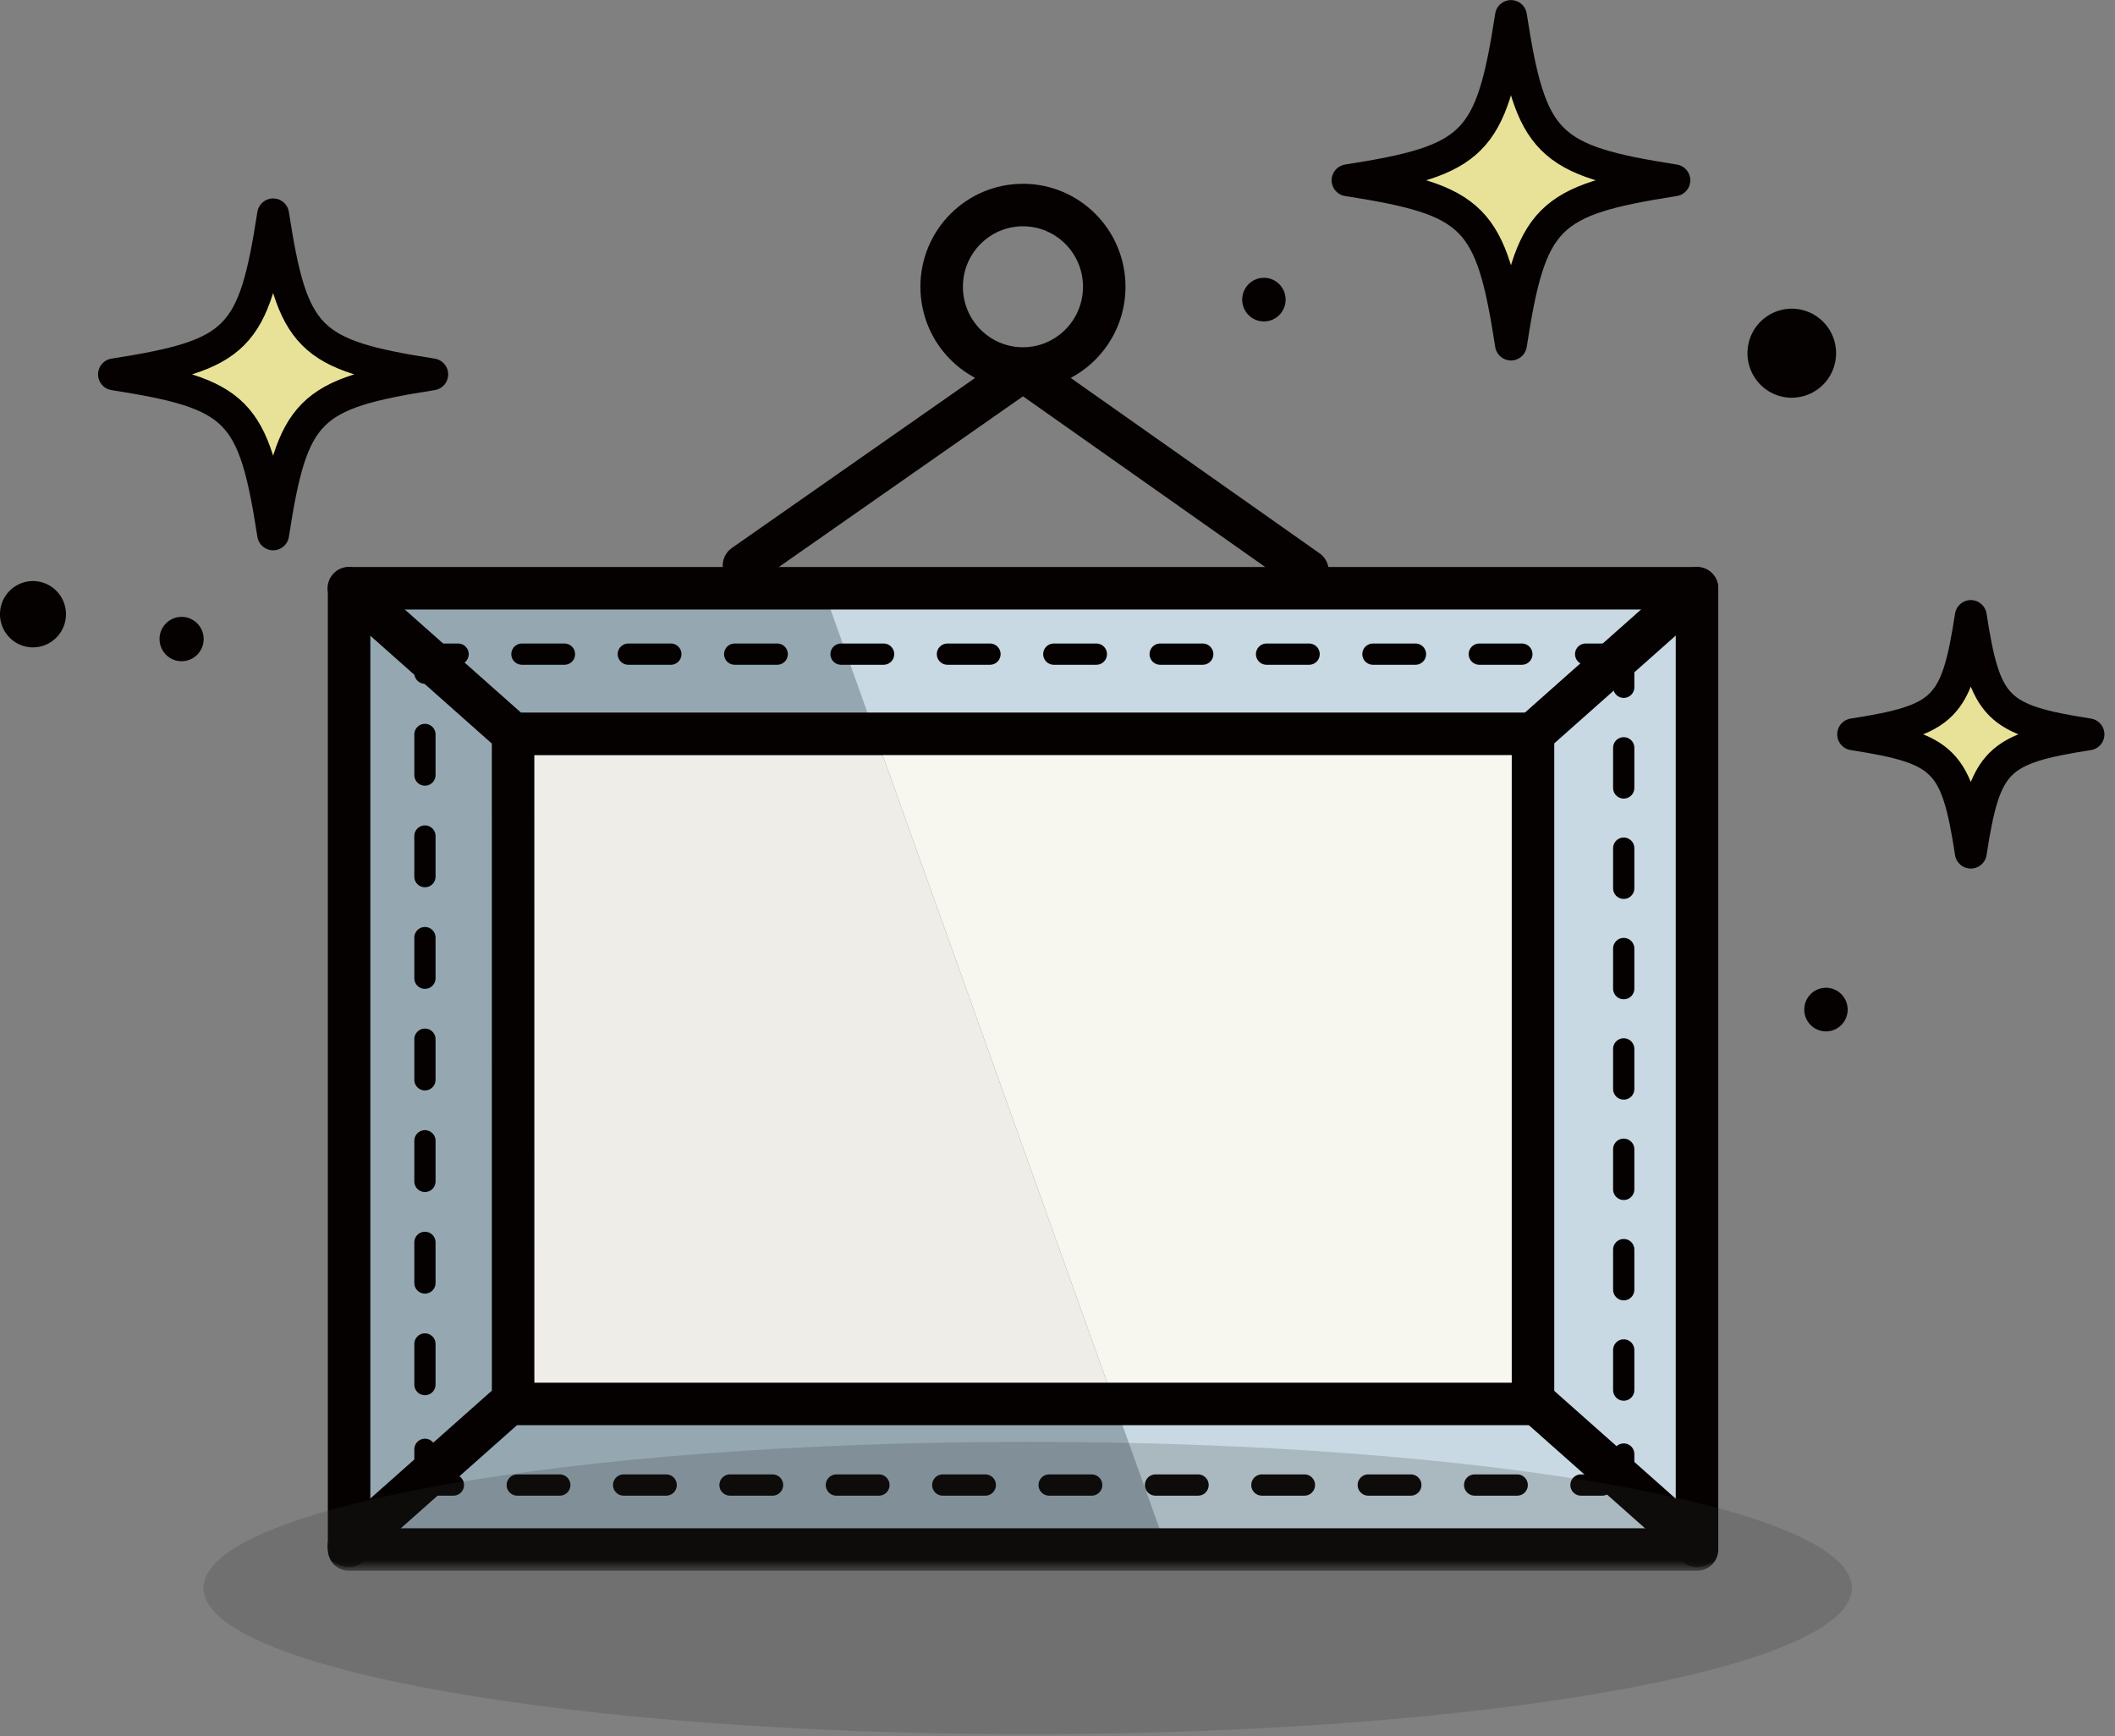
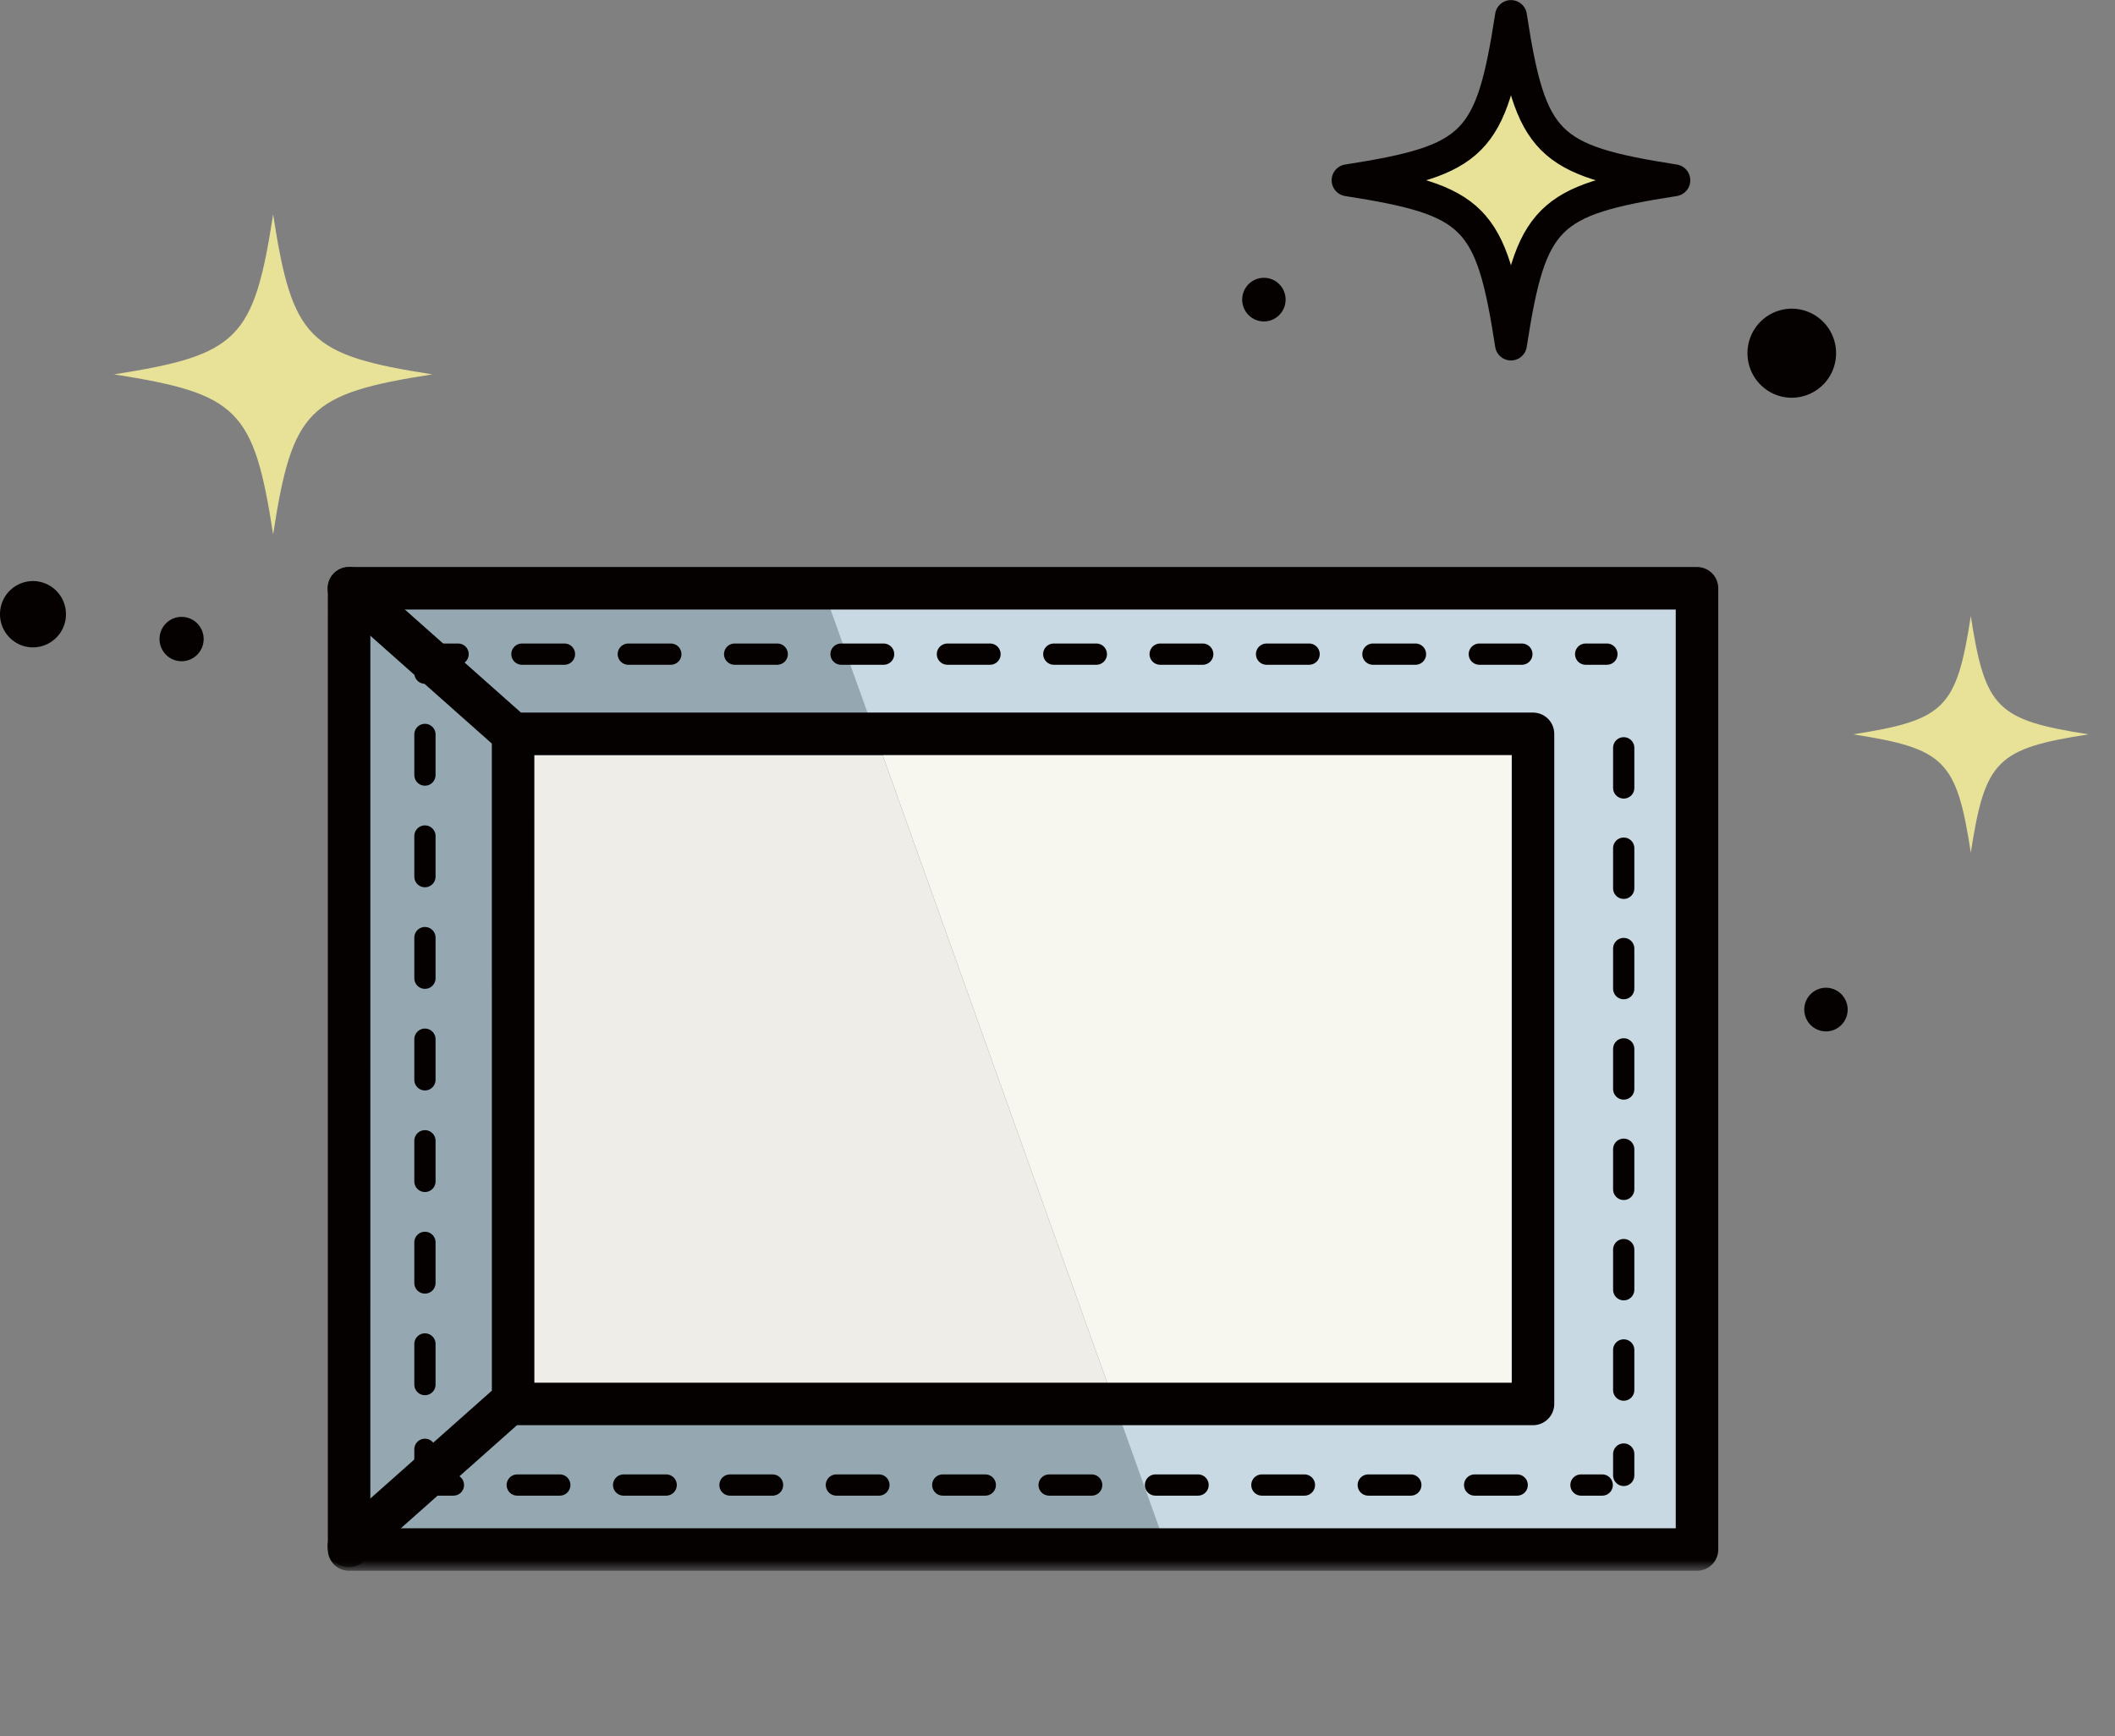
<svg xmlns="http://www.w3.org/2000/svg" xmlns:xlink="http://www.w3.org/1999/xlink" width="162" height="133">
  <rect width="100%" height="100%" fill="#808080" stroke="none" />
  <defs>
    <path id="a" d="M0 120.322h161.19V0H0z" />
  </defs>
  <g fill="none" fill-rule="evenodd">
    <path fill="#E8E298" d="M141.942 56.246c7.035 1.099 7.92 1.99 9.013 9.061 1.093-7.072 1.978-7.962 9.013-9.061-7.035-1.099-7.92-1.99-9.013-9.062-1.093 7.073-1.978 7.963-9.013 9.062" />
-     <path stroke="#050101" stroke-linecap="round" stroke-linejoin="round" stroke-width="2.442" d="M141.942 56.246c7.035 1.099 7.92 1.99 9.013 9.061 1.093-7.072 1.978-7.962 9.013-9.061-7.035-1.099-7.92-1.99-9.013-9.062-1.093 7.073-1.978 7.963-9.013 9.062z" />
    <path fill="#E8E298" d="M8.731 28.675c9.513 1.486 10.71 2.69 12.19 12.254 1.477-9.564 2.674-10.768 12.187-12.254-9.513-1.485-10.71-2.69-12.188-12.254-1.478 9.564-2.676 10.769-12.189 12.254" />
-     <path stroke="#050101" stroke-linecap="round" stroke-linejoin="round" stroke-width="2.442" d="M8.731 28.675c9.513 1.486 10.71 2.69 12.19 12.254 1.477-9.564 2.674-10.768 12.187-12.254-9.513-1.485-10.71-2.69-12.188-12.254-1.478 9.564-2.676 10.769-12.189 12.254z" />
    <path fill="#E8E298" d="M103.22 13.809c9.766 1.525 10.996 2.761 12.514 12.58 1.516-9.819 2.747-11.055 12.514-12.58-9.767-1.526-10.998-2.762-12.514-12.582-1.518 9.82-2.748 11.056-12.515 12.582" />
    <path stroke="#050101" stroke-linecap="round" stroke-linejoin="round" stroke-width="2.442" d="M103.22 13.809c9.766 1.525 10.996 2.761 12.514 12.58 1.516-9.819 2.747-11.055 12.514-12.58-9.767-1.526-10.998-2.762-12.514-12.582-1.518 9.82-2.748 11.056-12.515 12.582z" />
    <path fill="#050101" d="M12.22 48.948c0 .938.756 1.698 1.689 1.698s1.69-.76 1.69-1.698-.757-1.698-1.69-1.698c-.933 0-1.69.76-1.69 1.698M133.85 27.054c0 1.884 1.52 3.41 3.392 3.41a3.401 3.401 0 003.393-3.41 3.402 3.402 0 00-3.393-3.411 3.402 3.402 0 00-3.392 3.41M0 47.046c0 1.402 1.13 2.54 2.526 2.54a2.534 2.534 0 002.526-2.54 2.534 2.534 0 00-2.526-2.54A2.533 2.533 0 000 47.046M138.2 77.33c0 .922.744 1.67 1.662 1.67.917 0 1.661-.748 1.661-1.67 0-.924-.744-1.672-1.661-1.672-.918 0-1.662.748-1.662 1.671M95.148 22.95c0 .923.744 1.67 1.663 1.67.917 0 1.661-.747 1.661-1.67 0-.923-.744-1.672-1.661-1.672-.919 0-1.663.75-1.663 1.672" />
    <mask id="b" fill="#fff">
      <use xlink:href="#a" />
    </mask>
    <path fill="#C8D9E3" d="M26.739 118.685h103.244V45.058H26.74z" mask="url(#b)" />
    <path fill="#F7F6EF" d="M40.136 106.434h76.45V57.31h-76.45z" mask="url(#b)" />
-     <path stroke="#050101" stroke-linecap="round" stroke-linejoin="round" stroke-width="1.628" d="M124.37 51.005v1.637" mask="url(#b)" />
    <path stroke="#050101" stroke-dasharray="3.075,4.612" stroke-linecap="round" stroke-linejoin="round" stroke-width="1.628" d="M124.37 57.278v51.776" mask="url(#b)" />
    <path stroke="#050101" stroke-linecap="round" stroke-linejoin="round" stroke-width="1.628" d="M124.37 111.372v1.637" mask="url(#b)" />
-     <path stroke="#050101" stroke-linecap="round" stroke-linejoin="round" stroke-width="3.256" d="M129.983 45.059l-12.562 11.149m12.562 62.207l-12.562-11.15M56.986 43.31l21.375-14.943 21.778 15.347M84.58 21.965c0 3.457-2.787 6.26-6.227 6.26-3.438 0-6.226-2.803-6.226-6.26 0-3.458 2.788-6.26 6.226-6.26 3.44 0 6.227 2.802 6.227 6.26z" mask="url(#b)" />
    <path fill="#95A8B2" d="M89.385 118.685H26.739V45.06h36.297z" mask="url(#b)" />
    <path fill="#EEEDE7" d="M40.315 57.85v49.124H85.18L67.6 57.85z" mask="url(#b)" />
    <path stroke="#050101" stroke-linecap="round" stroke-linejoin="round" stroke-width="3.256" d="M26.739 118.685h103.244V45.058H26.74z" mask="url(#b)" />
    <path stroke="#050101" stroke-linecap="round" stroke-linejoin="round" stroke-width="1.628" d="M33.46 50.104h1.628" mask="url(#b)" />
    <path stroke="#050101" stroke-dasharray="3.259,4.889" stroke-linecap="round" stroke-linejoin="round" stroke-width="1.628" d="M39.977 50.104h79.033" mask="url(#b)" />
    <path stroke="#050101" stroke-linecap="round" stroke-linejoin="round" stroke-width="1.628" d="M121.454 50.104h1.628m-90.534-.18v1.637" mask="url(#b)" />
    <path stroke="#050101" stroke-dasharray="3.112,4.669" stroke-linecap="round" stroke-linejoin="round" stroke-width="1.628" d="M32.548 56.254v52.41" mask="url(#b)" />
    <path stroke="#050101" stroke-linecap="round" stroke-linejoin="round" stroke-width="1.628" d="M32.548 111.011v1.637" mask="url(#b)" />
    <path stroke="#050101" stroke-linecap="round" stroke-linejoin="round" stroke-width="3.256" d="M39.302 107.535h78.119V56.208H39.3zM26.723 45.059l12.562 11.149m-12.562 62.207l12.562-11.15" mask="url(#b)" />
    <path stroke="#050101" stroke-linecap="round" stroke-linejoin="round" stroke-width="1.628" d="M33.102 113.746h1.628" mask="url(#b)" />
    <path stroke="#050101" stroke-dasharray="3.259,4.889" stroke-linecap="round" stroke-linejoin="round" stroke-width="1.628" d="M39.619 113.746h79.032" mask="url(#b)" />
    <path stroke="#050101" stroke-linecap="round" stroke-linejoin="round" stroke-width="1.628" d="M121.096 113.746h1.628" mask="url(#b)" />
-     <path fill="#333" fill-opacity=".2" d="M141.849 121.634c0 6.185-28.265 11.197-63.133 11.197-34.867 0-63.132-5.012-63.132-11.197 0-6.183 28.265-11.197 63.132-11.197 34.868 0 63.133 5.014 63.133 11.197" style="mix-blend-mode:darken" />
  </g>
</svg>